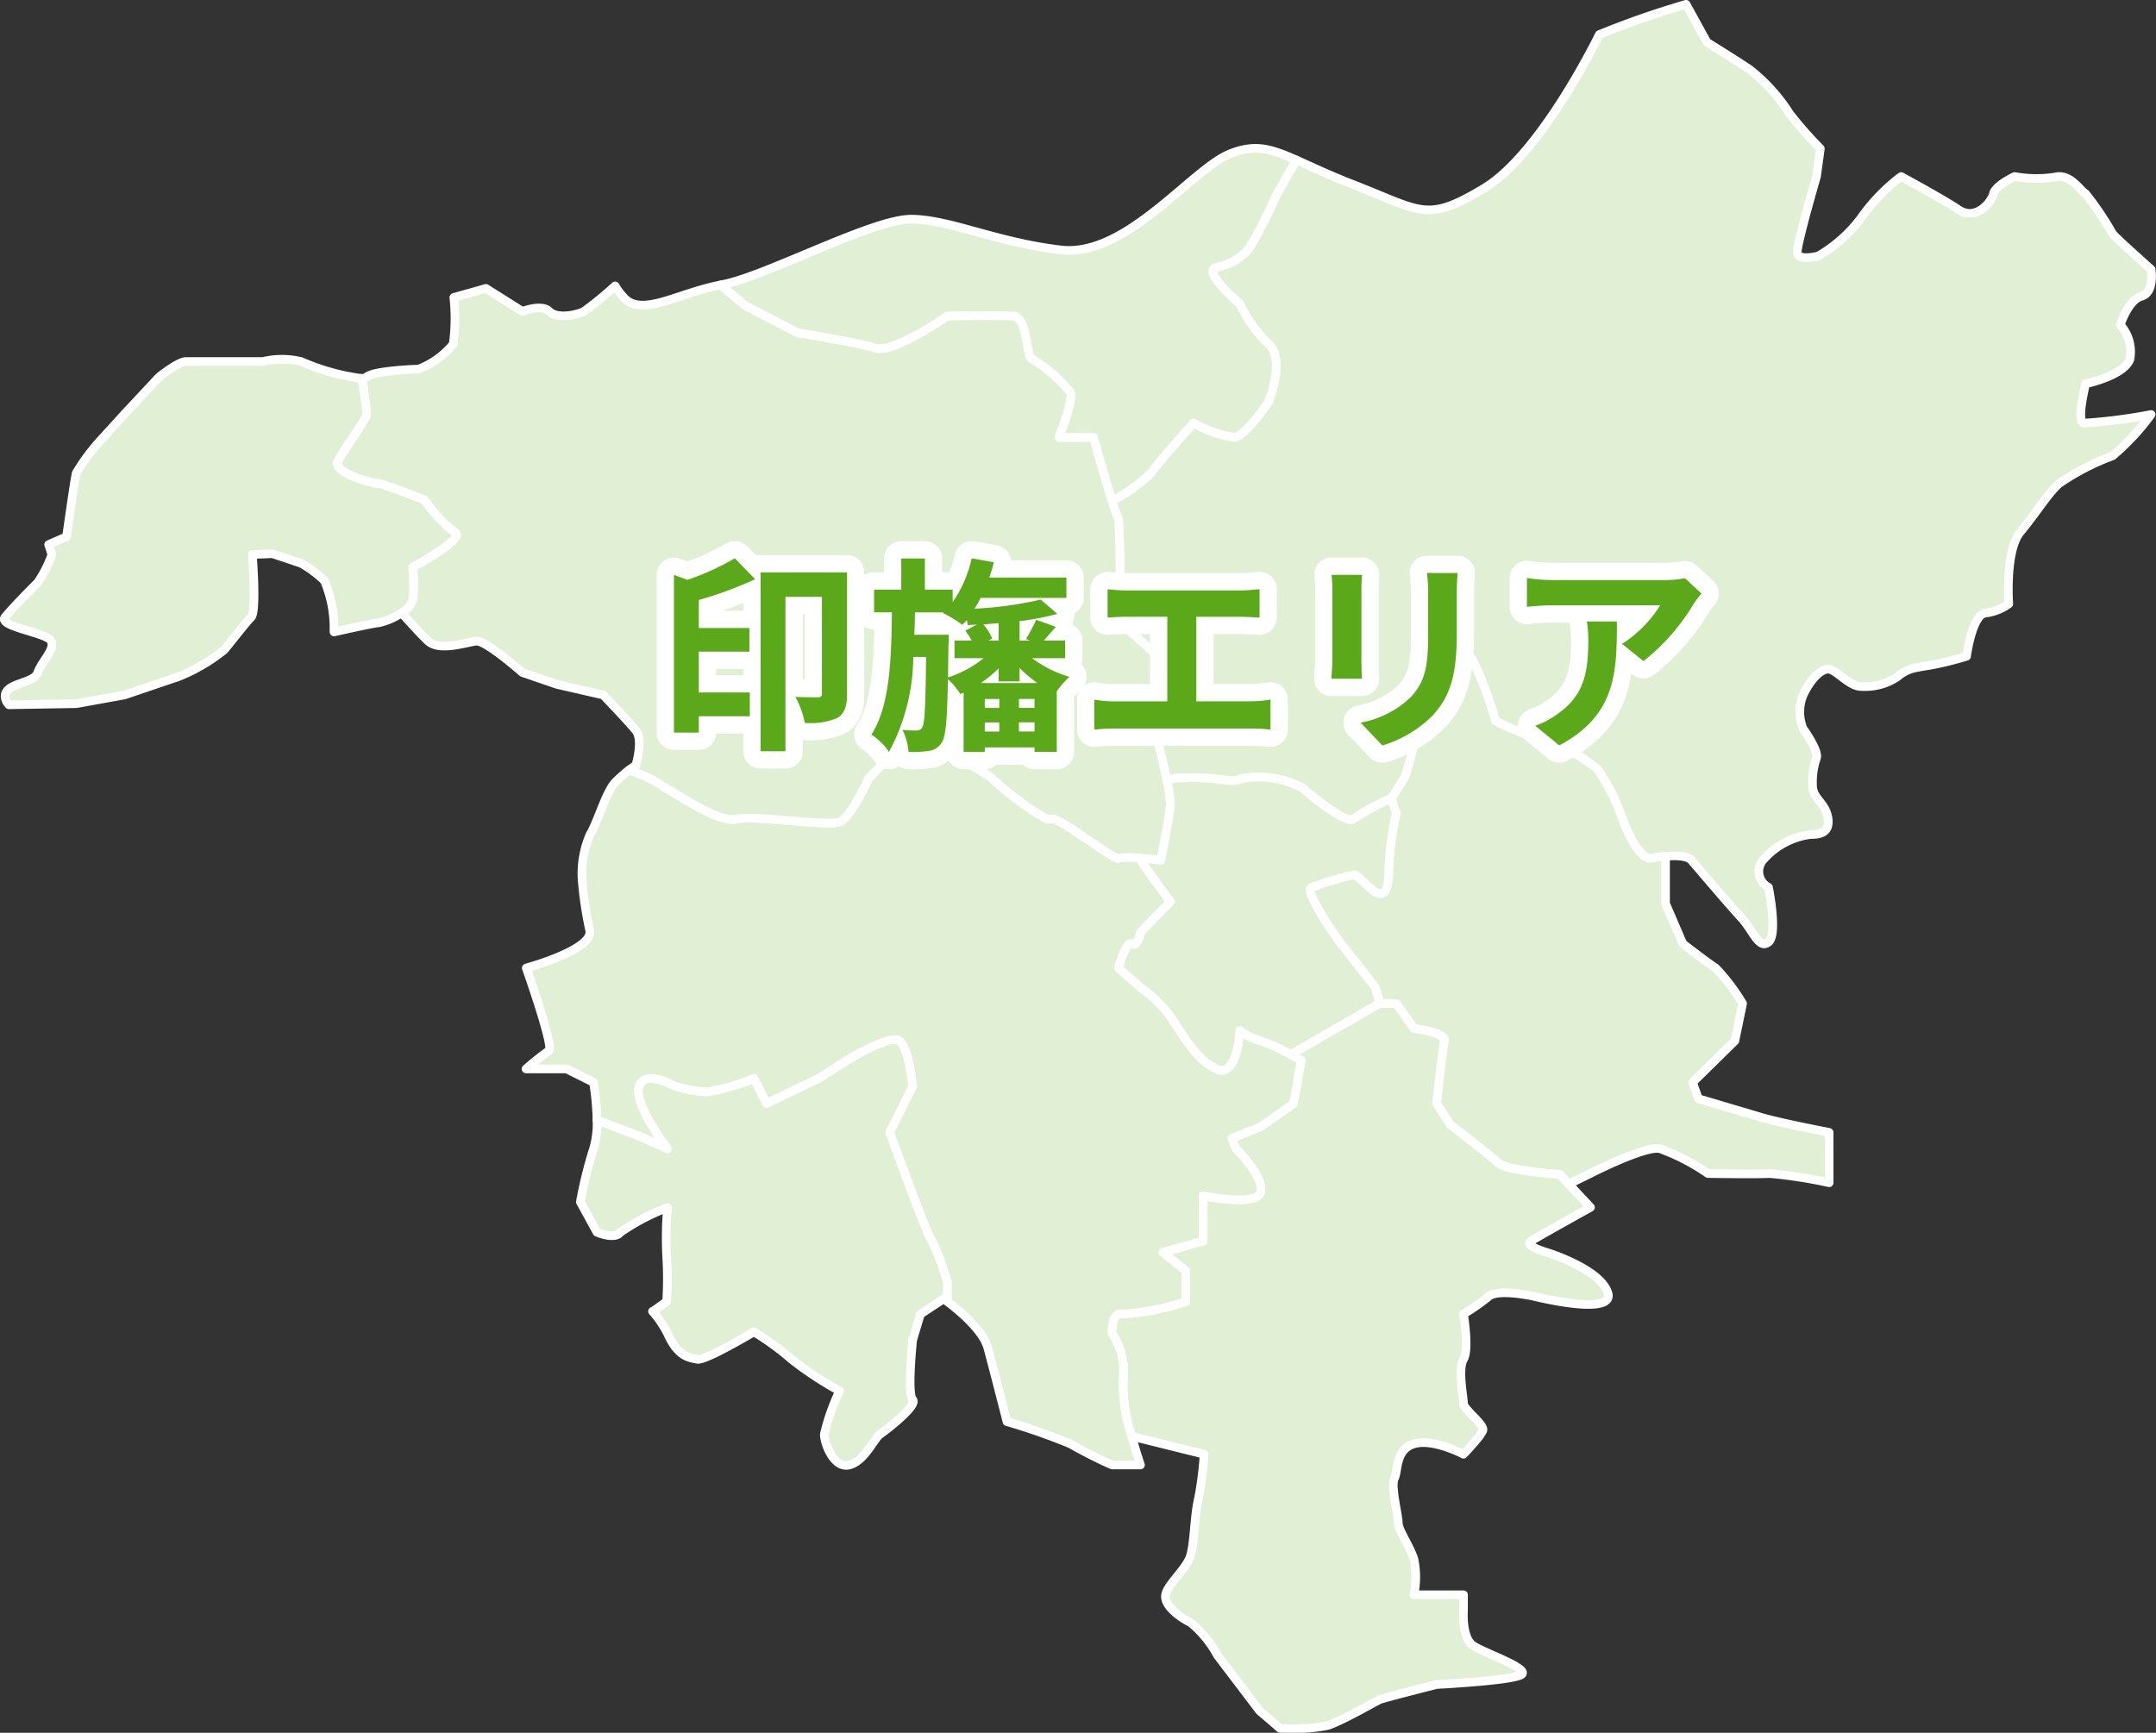
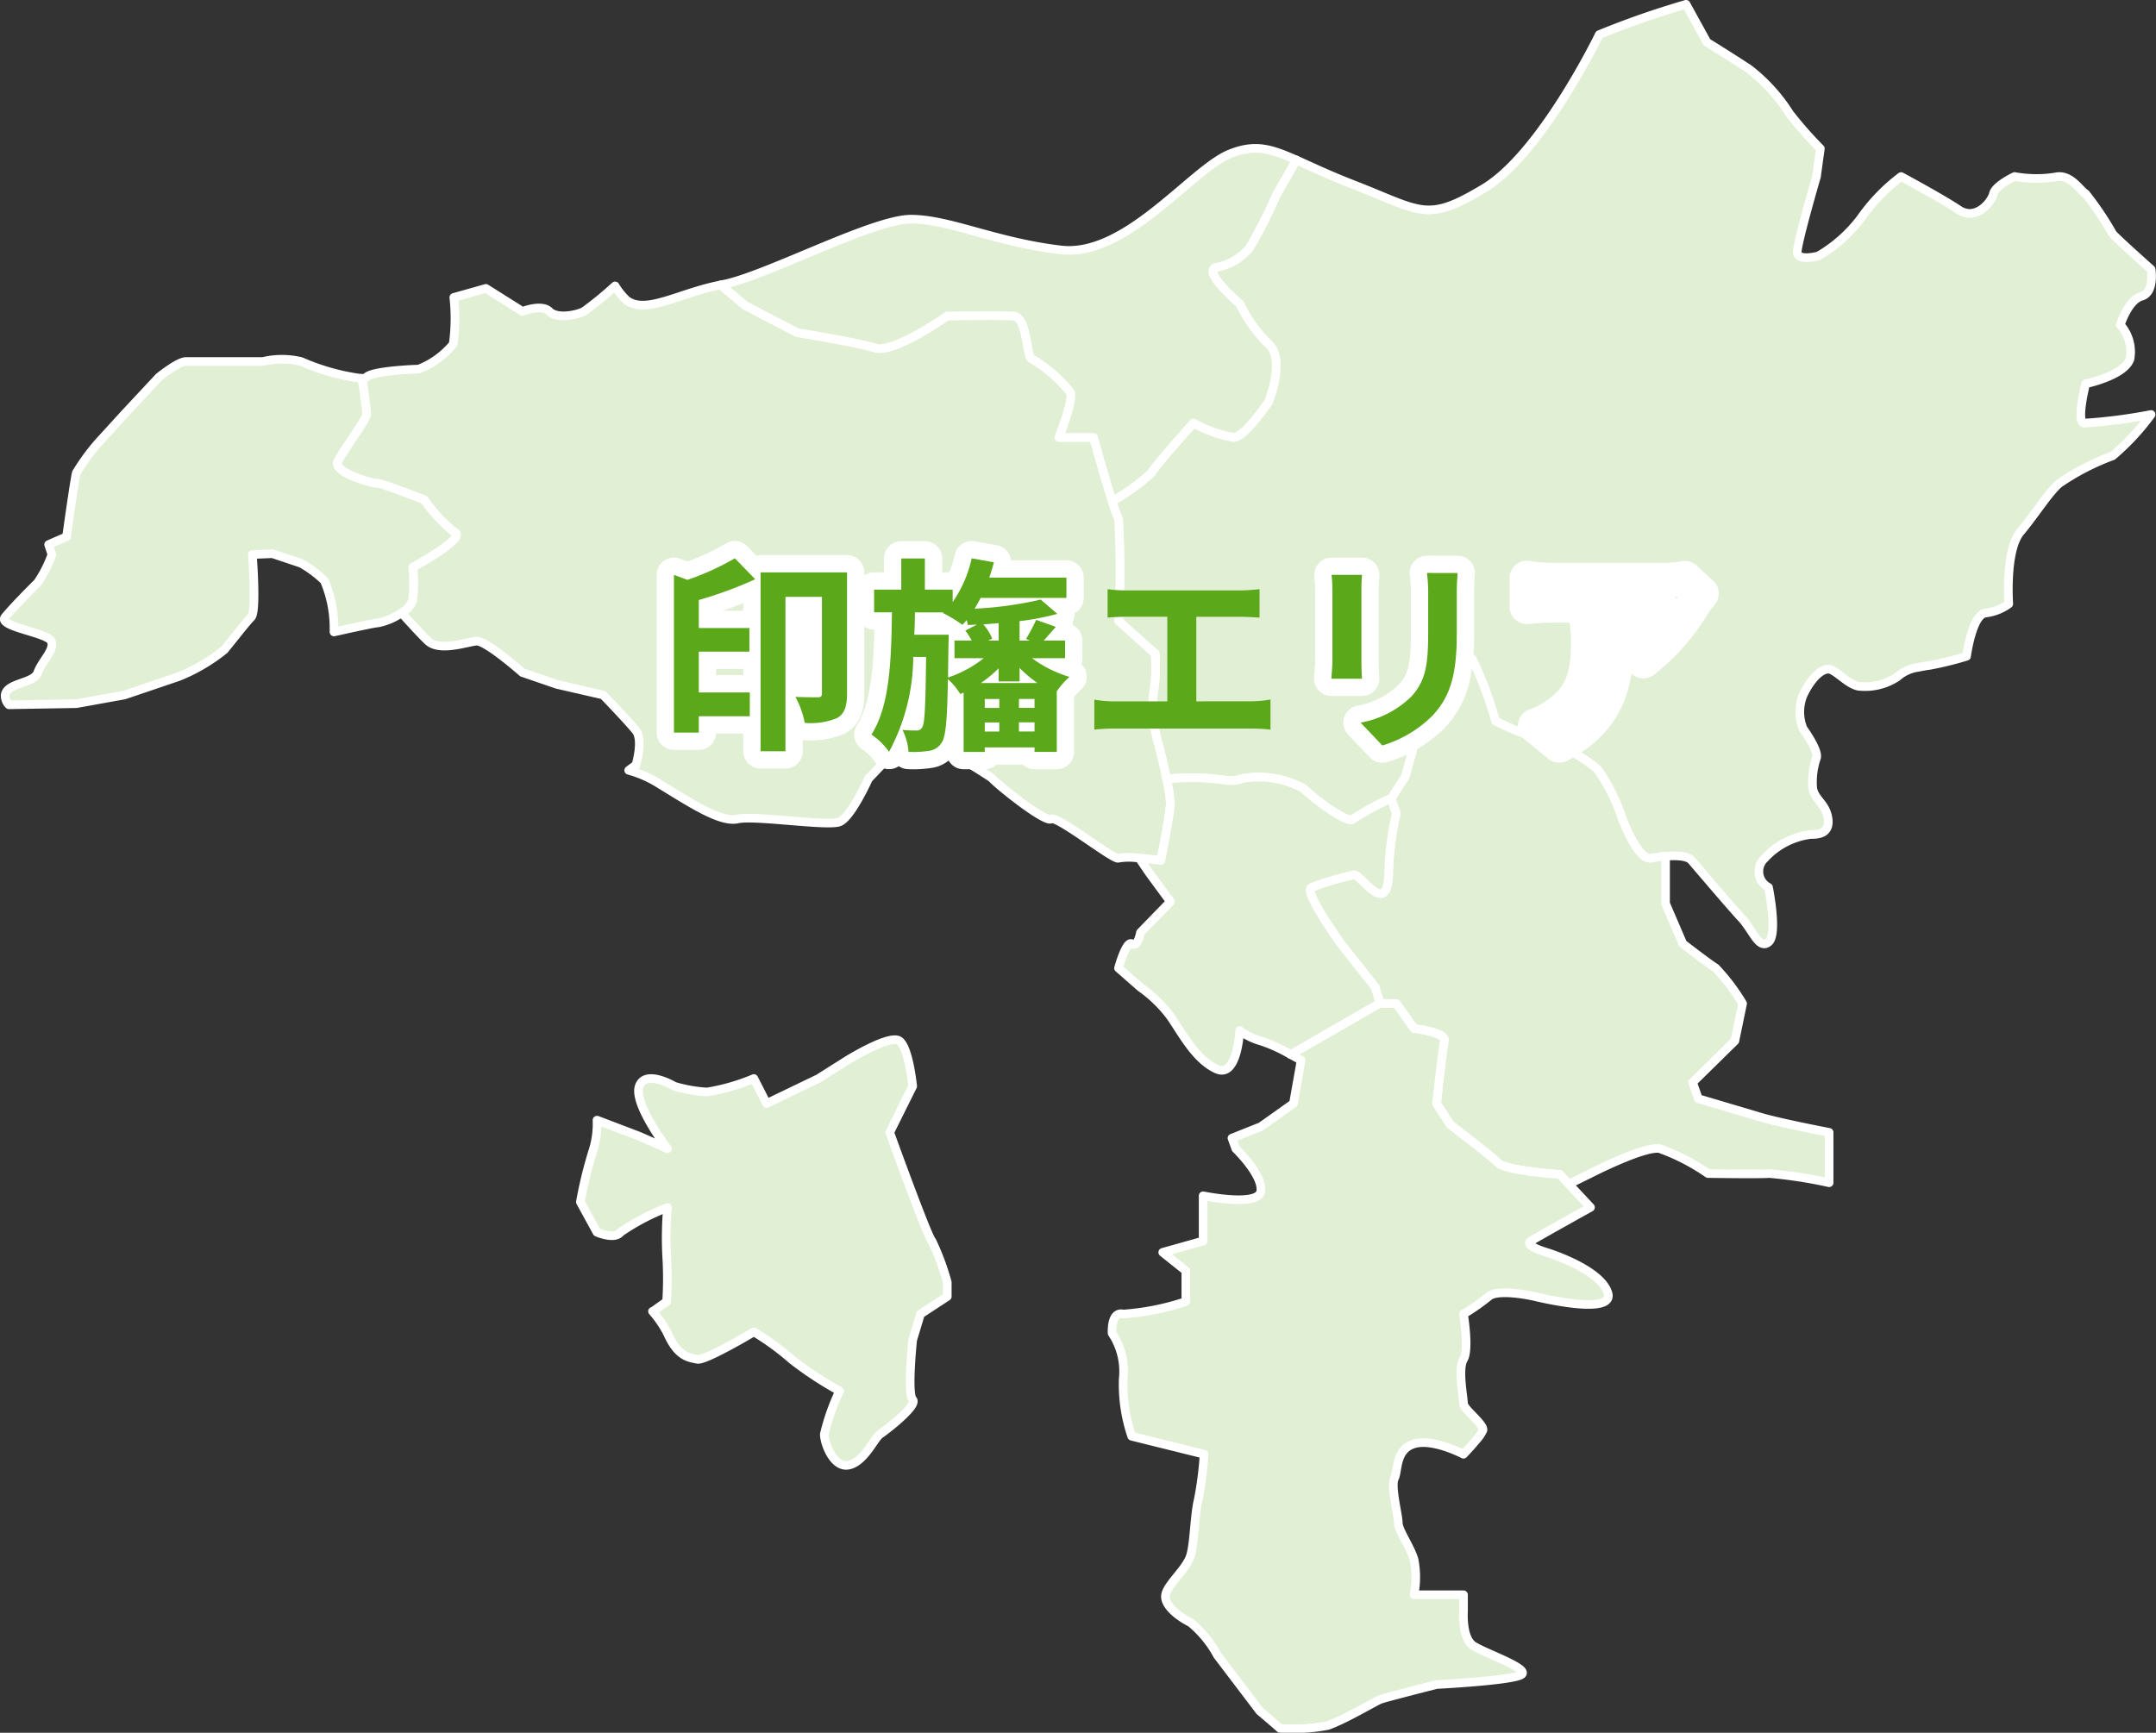
<svg xmlns="http://www.w3.org/2000/svg" width="124.591" height="100.158" viewBox="0 0 124.591 100.158">
  <rect x="0" y="0" width="124.591" height="100.158" fill="#333333" stroke="none" />
  <defs>
    <style>.cls-1{fill:#e1efd5;stroke-linecap:square;stroke-width:0.5px;}.cls-1,.cls-2{stroke:#fff;stroke-linejoin:round;}.cls-2{fill:none;stroke-width:2px;}.cls-3{fill:#5ca81b;}</style>
  </defs>
  <title>img_map_area2</title>
  <g id="レイヤー_2" data-name="レイヤー 2">
    <g id="レイヤー_1-2" data-name="レイヤー 1">
      <path class="cls-1" d="M72.194,14.336A3.2,3.2,0,0,1,70.3,15.447c-.895.222,1.338,2.112,1.338,2.112a8.229,8.229,0,0,0,1.667,2.333c1,.889,0,3.334,0,3.334s-1.333,2-2,2.056a7.216,7.216,0,0,1-2.334-.834s-2.111,2.334-2.444,2.89a11.382,11.382,0,0,1-2.26,1.624,7.6,7.6,0,0,0,.371,1.043,52.021,52.021,0,0,1,0,5.889l2.111,1.89a9.726,9.726,0,0,1-.111,2.389,7.818,7.818,0,0,0,.333,2.944c.065.259.279,1.115.447,1.909l.22-.02c2.778-.222,3.334.334,4.112,0a5.417,5.417,0,0,1,3.556.556c.444.444,2.555,2.111,2.889,1.778a14.737,14.737,0,0,1,2.192-1.189l.031-.014.8-1.247.647-2.328a18.018,18.018,0,0,1,1.667-3.445c.667-.778,1.112-1.556,1.556-1a21.414,21.414,0,0,1,1.333,3.556,11.85,11.85,0,0,0,2.445.983,9.621,9.621,0,0,1,3.445,1.8,11.207,11.207,0,0,1,1.445,2.889s.889,2.418,1.667,2.265a7.977,7.977,0,0,1,.83-.117c.633-.055,1.275-.024,1.5.241.334.389,2.222,2.612,2.889,3.334s1,1.833,1.556,1.389,0-3.167,0-3.167a1.035,1.035,0,0,1-.222-1.68,4.34,4.34,0,0,1,2.667-1.376c.333,0,1.111,0,1-.889s-.778-1.111-.889-1.778a4.335,4.335,0,0,1,.222-1.778c.111-.444-.778-1.667-.778-1.667a2.563,2.563,0,0,1,0-1.944c.445-.945,1.022-1.5,1.456-1.5s1.211,1,1.878,1a3.35,3.35,0,0,0,2.111-.555,2.267,2.267,0,0,1,1.188-.546c.222-.046.453-.086.7-.121a18.557,18.557,0,0,0,2.112-.522s.321-2.421,1.1-2.5a2.836,2.836,0,0,0,1.34-.529s-.222-3.083.666-4.153c.713-.858,1.283-1.738,1.824-2.37a4.975,4.975,0,0,1,.4-.422,13.953,13.953,0,0,1,3.111-1.612,13.711,13.711,0,0,0,2.223-2.389,30.568,30.568,0,0,1-3.889.5c-.445-.111.11-2.277.11-2.277s2.223-.463,2.557-1.427a2.317,2.317,0,0,0-.557-1.975s.446-1.433,1.223-1.655.556-1.555.556-1.555-2-1.778-2.223-2.056a18.251,18.251,0,0,0-1.556-2.312c-.333-.189-.888-1.188-1.777-.966a7.177,7.177,0,0,1-2.334-.032s-1.112.521-1.223,1-1.013,1.589-2.006.922c-.28-.187-.667-.422-1.077-.661-1.047-.612-2.251-1.259-2.251-1.259a10.749,10.749,0,0,0-2.333,2.42,8.288,8.288,0,0,1-2.445,2.167s-1.222.334-1.222-.222,1.111-4.365,1.111-4.365l.222-1.617a23.055,23.055,0,0,1-1.777-2.019A9.988,9.988,0,0,0,101.087,4c-1-.666-2.445-1.555-2.445-1.555L97.434.25A49.888,49.888,0,0,0,92.419,2s-3.334,6.89-6.667,8.89-3.557,1.333-7.557-.222c-1.424-.554-2.449-1.049-3.285-1.42L73.75,11.28A26.732,26.732,0,0,1,72.194,14.336Z" />
      <path class="cls-1" d="M101.7,64.564c-1.112-.333-3.556-1.055-3.556-1.055l-.333-.945,2.444-2.4.446-2.157a11.657,11.657,0,0,0-1.557-2.056c-.445-.278-1.895-1.4-1.895-1.4l-1-2.324V49.488a7.977,7.977,0,0,0-.83.117c-.778.153-1.667-2.265-1.667-2.265a11.207,11.207,0,0,0-1.445-2.889,9.621,9.621,0,0,0-3.445-1.8,11.85,11.85,0,0,1-2.445-.983,21.414,21.414,0,0,0-1.333-3.556c-.444-.556-.889.222-1.556,1a18.018,18.018,0,0,0-1.667,3.445l-.647,2.328-.8,1.247-.031.014.306.856a16.5,16.5,0,0,0-.445,3.556c-.111,2.445-1.555,0-2,0a16.856,16.856,0,0,0-2.445.722c-.556.166,1.691,3.269,1.691,3.269l1.977,2.509.273.945h.949l1.023,1.445s1.866.222,1.755.712-.45,3.622-.45,3.622l.783,1.222s2.334,1.778,2.779,2.222,3.555.659,3.555.659l.522.558,1.251-.615s3.117-1.6,4.006-1.435A12.063,12.063,0,0,1,98.7,67.833s2.889.046,3.556,0a27.024,27.024,0,0,1,3.445.531V65.453S102.807,64.9,101.7,64.564Z" />
      <path class="cls-1" d="M90.66,68.448l-.522-.558s-3.111-.214-3.555-.659S83.8,65.009,83.8,65.009l-.783-1.222s.339-3.131.45-3.622-1.755-.712-1.755-.712l-1.023-1.445h-1l-5.107,2.943c.349.188.608.335.608.335l-.444,2.5L72.867,65.12l-1.673.667.222.611s1.556,1.5,1.445,2.445-3.334.276-3.334.276v2.613l-2.334.656,1.334,1.066v1.778a14.581,14.581,0,0,1-3.618.722c-.729-.167-.642,1.112-.642,1.112a3.98,3.98,0,0,1,.642,2.624,9.266,9.266,0,0,0,.492,3.329l4.18,1.037a19.987,19.987,0,0,1-.334,2.622c-.222.889-.222,2.445-.444,3.223s-1.334,1.667-1.445,2.278.778,1.278,1.445,1.611a6.328,6.328,0,0,1,1.55,1.889L72.8,98.9s.572.477,1.164,1a10.648,10.648,0,0,0,2.775-.164c1.062-.389,2.728-1.389,3.006-1.5s3.273-.867,3.273-.867,4.326-.22,4.889-.565-2.1-1.235-2.772-1.679-.562-2-.562-2v-.944h-2.86a5.247,5.247,0,0,0,0-2.042c-.245-.792-.911-1.681-.911-2.125s-.446-2.111-.223-2.556.045-1.667,1.134-2,2.86.6,2.86.6.422-.439.75-.839a2.381,2.381,0,0,0,.368-.539c.111-.334-1.123-1.223-1.118-1.556s-.339-2,0-2.556,0-2.612,0-2.612a12.056,12.056,0,0,0,1.451-1.015c.556-.484,2.667,0,2.667,0s4.667,1.165,4.223-.216S89.405,72.4,89.405,72.4s-1.378-.39-.934-.668,3.44-1.945,3.44-1.945L90.66,68.448" />
-       <path class="cls-1" d="M34.1,48.229a5.722,5.722,0,0,0-.465,2.556,21.6,21.6,0,0,0,.445,3c.222,1.112-3.668,2.167-3.668,2.167s1.639,4.627,1.306,4.783A16.5,16.5,0,0,0,30.4,61.786h2.342l1.555.778a15.463,15.463,0,0,1,.2,2.183l2.446.929,1.63.722s-1.988-2.611-1.63-3.611,2.025,0,2.025,0a8.3,8.3,0,0,0,1.889.333,11.873,11.873,0,0,0,2.708-.778l.737,1.445,3-1.445,1.667-1.056s2.445-1.519,3-1.121.771,2.622.771,2.622l-1.327,2.667s2.21,6.111,2.439,6.278a13.884,13.884,0,0,1,.888,2.389v1.111s2.007,1.445,2.34,2.667,1.111,4.276,1.111,4.276a37.276,37.276,0,0,1,3.662,1.281,25.494,25.494,0,0,0,2.413,1.222h1.639s-.25-.734-.505-1.659a9.266,9.266,0,0,1-.492-3.329,3.98,3.98,0,0,0-.642-2.624s-.087-1.279.642-1.112a14.581,14.581,0,0,0,3.618-.722V73.454l-1.334-1.066,2.334-.656V69.119s3.223.669,3.334-.276S71.416,66.4,71.416,66.4l-.222-.611,1.673-.667,1.883-1.333.444-2.5s-.259-.147-.608-.335a8.669,8.669,0,0,0-1.725-.786,3.784,3.784,0,0,1-1.222-.6s-.122,2.777-1.339,2.222-1.995-2.082-2.662-3.041a7.652,7.652,0,0,0-1.732-1.682l-1.268-1.111s.444-1.63.778-1.4.49-.658.49-.658l1.732-1.777-1.222-1.667-.577-.851a3.77,3.77,0,0,0-1.2,0c-.223.153-3.556-2.487-3.89-2.265s-3-1.889-3.444-2.382a44.268,44.268,0,0,0-4.563-2.619l-2.55,2.667s-1,2.223-1.672,2.5-4.884-.389-5.884-.167-2.667-.889-4.667-2.111a6.51,6.51,0,0,0-1.636-.7,7.393,7.393,0,0,0-.786.7C35.013,45.784,34.523,47.562,34.1,48.229Z" />
      <path class="cls-1" d="M67.418,45.026c-.168-.794-.382-1.65-.447-1.909a7.818,7.818,0,0,1-.333-2.944,9.726,9.726,0,0,0,.111-2.389l-2.111-1.89a52.021,52.021,0,0,0,0-5.889,7.6,7.6,0,0,1-.371-1.043c-.438-1.4-1.074-3.68-1.074-3.68h-2s.877-2.167.661-2.612a8.252,8.252,0,0,0-2.222-1.926c-.328-.074-.217-2.45-1.106-2.484s-3.785,0-3.785,0-3.1,2.188-4.161,1.855-4.5-.889-4.5-.889l-3-1.556-1.435-1.2c-2.4.462-4.359,1.745-5.455.868a3.832,3.832,0,0,1-.644-.811A20.373,20.373,0,0,1,33.745,18c-.444.222-1.556.445-2,0s-1.556,0-1.556,0L28.078,16.67s-.852.243-1.853.522a10.894,10.894,0,0,1-.036,2.7,4.837,4.837,0,0,1-2,1.445c-.333,0-2.667.111-3,.455a.49.49,0,0,1-.331.074l.109.3s.222,1.5.222,1.777S19.854,26,19.521,26.671,21.744,28,21.849,27.949s2.673.944,2.673.944a8.6,8.6,0,0,0,1.766,1.89c.654.333-2.433,2-2.433,2a9.988,9.988,0,0,1,0,1.889,1.366,1.366,0,0,1-.652.751c.6.665,1.235,1.356,1.541,1.637.667.61,2.223.057,2.778,0s2.667,1.813,2.667,1.813l2,.687,2.667.612s1.445,1.5,1.89,2.055,0,2,0,2-.174.116-.414.3a6.51,6.51,0,0,1,1.636.7c2,1.222,3.666,2.332,4.667,2.111s5.211.445,5.884.167,1.672-2.5,1.672-2.5l2.55-2.667A44.268,44.268,0,0,1,57.3,44.958c.444.493,3.111,2.6,3.444,2.382s3.667,2.418,3.89,2.265a3.77,3.77,0,0,1,1.2,0c.62.05,1.243.128,1.243.128s.556-2.722.556-3.333a8.843,8.843,0,0,0-.22-1.37" />
      <path class="cls-1" d="M23.2,35.423a1.366,1.366,0,0,0,.652-.751,9.988,9.988,0,0,0,0-1.889s3.087-1.667,2.433-2a8.6,8.6,0,0,1-1.766-1.89s-2.568-1-2.673-.944-2.661-.611-2.328-1.278,1.667-2.445,1.667-2.723-.222-1.777-.222-1.777l-.109-.3a12.819,12.819,0,0,1-3.454-.974,4.73,4.73,0,0,0-2.216,0H10.742c-.444,0-1.555.9-1.555.9L7.18,23.948,5.964,25.282a12.159,12.159,0,0,0-1.556,2.056c-.111.444-.562,3.69-.562,3.69s-.5.209-1.035.45L3,32.052a7.241,7.241,0,0,1-.817,1.62c-.334.333-1.445,1.445-1.89,2s2.445.889,2.667,1.389-.555,1.167-.777,1.813S.408,39.45.3,40.173a.724.724,0,0,0,.218.566l3.894-.066,2.772-.5L10.3,39.117a10.252,10.252,0,0,0,2.66-1.556c.55-.667,1.229-1.556,1.556-1.889s.066-3.62.066-3.62l1.163-.047,1.66.556a6.736,6.736,0,0,1,1.34,1,7.018,7.018,0,0,1,.556,2.778c0,.066,0,.126,0,.189,1.172-.262,2.379-.523,2.548-.523A3.652,3.652,0,0,0,23.2,35.423Z" />
      <path class="cls-1" d="M46.08,19.226s3.445.555,4.5.889,4.161-1.855,4.161-1.855,2.9-.035,3.785,0,.778,2.41,1.106,2.484a8.252,8.252,0,0,1,2.222,1.926c.216.445-.661,2.612-.661,2.612h2s.636,2.283,1.074,3.68a11.382,11.382,0,0,0,2.26-1.624c.333-.556,2.444-2.89,2.444-2.89a7.216,7.216,0,0,0,2.334.834c.667-.056,2-2.056,2-2.056s1-2.445,0-3.334a8.229,8.229,0,0,1-1.667-2.333s-2.233-1.89-1.338-2.112a3.2,3.2,0,0,0,1.894-1.111A26.732,26.732,0,0,0,73.75,11.28l1.16-2.031c-1.513-.671-2.395-.931-3.827-.358-2.223.888-6,6-9.779,5.556s-6.445-1.778-8.668-1.778S44.191,16,41.746,16.447c-.034.006-.067.014-.1.021l1.435,1.2Z" />
      <path class="cls-1" d="M67.638,52.119,65.906,53.9s-.157.89-.49.658-.778,1.4-.778,1.4l1.268,1.111a7.652,7.652,0,0,1,1.732,1.682c.667.959,1.445,2.486,2.662,3.041s1.339-2.222,1.339-2.222a3.784,3.784,0,0,0,1.222.6,8.669,8.669,0,0,1,1.725.786l5.107-2.943h.051l-.273-.945-1.977-2.509s-2.247-3.1-1.691-3.269a16.856,16.856,0,0,1,2.445-.722c.445,0,1.889,2.445,2,0a16.5,16.5,0,0,1,.445-3.556l-.306-.856a14.737,14.737,0,0,0-2.192,1.189c-.334.333-2.445-1.334-2.889-1.778a5.417,5.417,0,0,0-3.556-.556c-.778.334-1.334-.222-4.112,0l-.22.02a8.843,8.843,0,0,1,.22,1.37c0,.611-.556,3.333-.556,3.333s-.623-.078-1.243-.128l.577.851Z" />
      <path class="cls-1" d="M53.853,71.732c-.229-.167-2.439-6.278-2.439-6.278l1.327-2.667s-.216-2.223-.771-2.622-3,1.121-3,1.121L47.3,62.342l-3,1.445-.737-1.445a11.873,11.873,0,0,1-2.708.778,8.3,8.3,0,0,1-1.889-.333s-1.667-1-2.025,0,1.63,3.611,1.63,3.611l-1.63-.722L34.5,64.747a5.18,5.18,0,0,1-.2,1.651,24.406,24.406,0,0,0-.761,3.077l.959,1.752s1.024.449,1.357,0A12.858,12.858,0,0,1,38.573,69.8a20.679,20.679,0,0,0-.05,2.769,20.86,20.86,0,0,1,0,2.667l-.777.553-.039.008a6.129,6.129,0,0,1,.866,1.273c.617,1.389,1.271,1.4,1.722,1.5s3.27-1.585,3.27-1.585a15.3,15.3,0,0,1,2.182,1.59A20.108,20.108,0,0,0,48.519,80.4a12.426,12.426,0,0,0-.883,2.5c0,.556.555,2,1.444,1.778s1.445-1.556,1.778-1.778,2.21-1.667,1.883-2,0-3.445,0-3.445l.451-1.5,1.549-1.015v-.818A13.884,13.884,0,0,0,53.853,71.732Z" />
-       <path class="cls-2" d="M43.641,33.481a22.9,22.9,0,0,1-3.258,1.2V36.3h2.923v1.366H40.383v2.36H43.33V41.4H40.383v.946H38.946V33.229l.779.288a15.153,15.153,0,0,0,2.742-1.246Zm5.307,6.636c0,.671-.132,1.137-.575,1.389a3.941,3.941,0,0,1-1.869.276,5.136,5.136,0,0,0-.539-1.5c.551.023,1.126.023,1.306.023s.227-.072.227-.227V34.5H45.39v8.923H43.953V33.086h4.995Z" />
+       <path class="cls-2" d="M43.641,33.481a22.9,22.9,0,0,1-3.258,1.2V36.3h2.923v1.366H40.383v2.36H43.33V41.4H40.383v.946H38.946V33.229l.779.288a15.153,15.153,0,0,0,2.742-1.246Zm5.307,6.636c0,.671-.132,1.137-.575,1.389a3.941,3.941,0,0,1-1.869.276,5.136,5.136,0,0,0-.539-1.5c.551.023,1.126.023,1.306.023V34.5H45.39v8.923H43.953V33.086h4.995Z" />
      <path class="cls-2" d="M59.639,38.045A6.893,6.893,0,0,0,61.8,39.123a4.978,4.978,0,0,0-.731.838v3.5H59.783V43.2H56.908v.264H55.686V40.033l-.191.084a4.013,4.013,0,0,0-.719-.863c-.036,2.336-.12,3.306-.348,3.654a1.008,1.008,0,0,1-.742.491,5.8,5.8,0,0,1-1.186.06,3.341,3.341,0,0,0-.348-1.27,7.7,7.7,0,0,0,.815.036.356.356,0,0,0,.324-.18c.155-.251.191-1.246.227-4.072h-.743a11.714,11.714,0,0,1-1.4,5.486,3.841,3.841,0,0,0-1.018-1c1.066-1.652,1.15-4.3,1.186-7.066h-1.03V34.08h1.569v-1.8h1.365v1.8h1.605V34.8a7.076,7.076,0,0,0,1.1-2.527l1.282.228c-.072.3-.168.6-.264.886h4.456v1.174H56.668c-.107.216-.227.419-.347.623a21.655,21.655,0,0,0,3.821-.527l.958.826a14.538,14.538,0,0,1-2.18.419v1.126h.587l-.215-.1a9.9,9.9,0,0,0,.586-1.1l1.139.407c-.264.287-.492.563-.7.79h1.233v1.019Zm-4.815-1.354s0,.371-.012.539c-.012.731-.024,1.365-.024,1.929a6.7,6.7,0,0,0,2.06-1.114H55.159V37.026h.994a3.928,3.928,0,0,0-.371-.574l.671-.348-.527.024c-.012-.083-.036-.192-.06-.288-.084.1-.168.192-.252.276a7.729,7.729,0,0,0-1.126-.683l.036-.035H52.871q0,.646-.036,1.293Zm2.886,1.94a7.075,7.075,0,0,1-1.03.851h3.27a7.452,7.452,0,0,1-1.03-.874v.778H57.71Zm0-2.611-.886.072a2.954,2.954,0,0,1,.515.815l-.228.119h.6Zm.037,4.384h-.839v.516h.839Zm-.839,1.881h.839v-.527h-.839ZM59.783,40.4h-.9v.516h.9Zm0,1.881v-.527h-.9v.527Z" />
-       <path class="cls-2" d="M72.307,40.536a6.991,6.991,0,0,0,1.113-.1v1.737a9.256,9.256,0,0,0-1.113-.06H64.413a9.995,9.995,0,0,0-1.174.06V40.44a6.458,6.458,0,0,0,1.174.1h3.043V35.649H65.144c-.324,0-.839.024-1.138.048V34.056a8.766,8.766,0,0,0,1.138.072H71.66c.359,0,.778-.036,1.126-.072V35.7c-.36-.024-.779-.048-1.126-.048H69.132v4.887Z" />
      <path class="cls-2" d="M78.71,33.229c-.024.264-.036.527-.036.911v4.048c0,.3.012.767.036,1.043H76.937c.012-.228.06-.7.06-1.055V34.14a8.144,8.144,0,0,0-.048-.911Zm5.522-.107c-.024.335-.048.718-.048,1.2v2.372c0,2.575-.5,3.677-1.39,4.66a6.952,6.952,0,0,1-2.91,1.736L78.626,41.77a5.609,5.609,0,0,0,2.935-1.51c.814-.9.97-1.8.97-3.665V34.319a8.42,8.42,0,0,0-.072-1.2Z" />
      <path class="cls-2" d="M98.325,34.307a5.985,5.985,0,0,0-.467.623,12.035,12.035,0,0,1-2.887,3.282l-1.234-.994a7.121,7.121,0,0,0,2.2-2.228H89.7c-.5,0-.9.036-1.462.084V33.409a9.487,9.487,0,0,0,1.462.12h6.456a5.965,5.965,0,0,0,1.21-.108Zm-4.887,1.617c0,2.971-.06,5.414-3.33,7.163l-1.39-1.138a4.706,4.706,0,0,0,1.258-.658C91.5,40.236,91.785,38.967,91.785,37a6.64,6.64,0,0,0-.084-1.079Z" />
      <path class="cls-3" d="M43.641,33.481a22.9,22.9,0,0,1-3.258,1.2V36.3h2.923v1.366H40.383v2.36H43.33V41.4H40.383v.946H38.946V33.229l.779.288a15.153,15.153,0,0,0,2.742-1.246Zm5.307,6.636c0,.671-.132,1.137-.575,1.389a3.941,3.941,0,0,1-1.869.276,5.136,5.136,0,0,0-.539-1.5c.551.023,1.126.023,1.306.023s.227-.072.227-.227V34.5H45.39v8.923H43.953V33.086h4.995Z" />
      <path class="cls-3" d="M59.639,38.045A6.893,6.893,0,0,0,61.8,39.123a4.978,4.978,0,0,0-.731.838v3.5H59.783V43.2H56.908v.264H55.686V40.033l-.191.084a4.013,4.013,0,0,0-.719-.863c-.036,2.336-.12,3.306-.348,3.654a1.008,1.008,0,0,1-.742.491,5.8,5.8,0,0,1-1.186.06,3.341,3.341,0,0,0-.348-1.27,7.7,7.7,0,0,0,.815.036.356.356,0,0,0,.324-.18c.155-.251.191-1.246.227-4.072h-.743a11.714,11.714,0,0,1-1.4,5.486,3.841,3.841,0,0,0-1.018-1c1.066-1.652,1.15-4.3,1.186-7.066h-1.03V34.08h1.569v-1.8h1.365v1.8h1.605V34.8a7.076,7.076,0,0,0,1.1-2.527l1.282.228c-.072.3-.168.6-.264.886h4.456v1.174H56.668c-.107.216-.227.419-.347.623a21.655,21.655,0,0,0,3.821-.527l.958.826a14.538,14.538,0,0,1-2.18.419v1.126h.587l-.215-.1a9.9,9.9,0,0,0,.586-1.1l1.139.407c-.264.287-.492.563-.7.79h1.233v1.019Zm-4.815-1.354s0,.371-.012.539c-.012.731-.024,1.365-.024,1.929a6.7,6.7,0,0,0,2.06-1.114H55.159V37.026h.994a3.928,3.928,0,0,0-.371-.574l.671-.348-.527.024c-.012-.083-.036-.192-.06-.288-.084.1-.168.192-.252.276a7.729,7.729,0,0,0-1.126-.683l.036-.035H52.871q0,.646-.036,1.293Zm2.886,1.94a7.075,7.075,0,0,1-1.03.851h3.27a7.452,7.452,0,0,1-1.03-.874v.778H57.71Zm0-2.611-.886.072a2.954,2.954,0,0,1,.515.815l-.228.119h.6Zm.037,4.384h-.839v.516h.839Zm-.839,1.881h.839v-.527h-.839ZM59.783,40.4h-.9v.516h.9Zm0,1.881v-.527h-.9v.527Z" />
      <path class="cls-3" d="M72.307,40.536a6.991,6.991,0,0,0,1.113-.1v1.737a9.256,9.256,0,0,0-1.113-.06H64.413a9.995,9.995,0,0,0-1.174.06V40.44a6.458,6.458,0,0,0,1.174.1h3.043V35.649H65.144c-.324,0-.839.024-1.138.048V34.056a8.766,8.766,0,0,0,1.138.072H71.66c.359,0,.778-.036,1.126-.072V35.7c-.36-.024-.779-.048-1.126-.048H69.132v4.887Z" />
      <path class="cls-3" d="M78.71,33.229c-.024.264-.036.527-.036.911v4.048c0,.3.012.767.036,1.043H76.937c.012-.228.06-.7.06-1.055V34.14a8.144,8.144,0,0,0-.048-.911Zm5.522-.107c-.024.335-.048.718-.048,1.2v2.372c0,2.575-.5,3.677-1.39,4.66a6.952,6.952,0,0,1-2.91,1.736L78.626,41.77a5.609,5.609,0,0,0,2.935-1.51c.814-.9.97-1.8.97-3.665V34.319a8.42,8.42,0,0,0-.072-1.2Z" />
-       <path class="cls-3" d="M98.325,34.307a5.985,5.985,0,0,0-.467.623,12.035,12.035,0,0,1-2.887,3.282l-1.234-.994a7.121,7.121,0,0,0,2.2-2.228H89.7c-.5,0-.9.036-1.462.084V33.409a9.487,9.487,0,0,0,1.462.12h6.456a5.965,5.965,0,0,0,1.21-.108Zm-4.887,1.617c0,2.971-.06,5.414-3.33,7.163l-1.39-1.138a4.706,4.706,0,0,0,1.258-.658C91.5,40.236,91.785,38.967,91.785,37a6.64,6.64,0,0,0-.084-1.079Z" />
    </g>
  </g>
</svg>